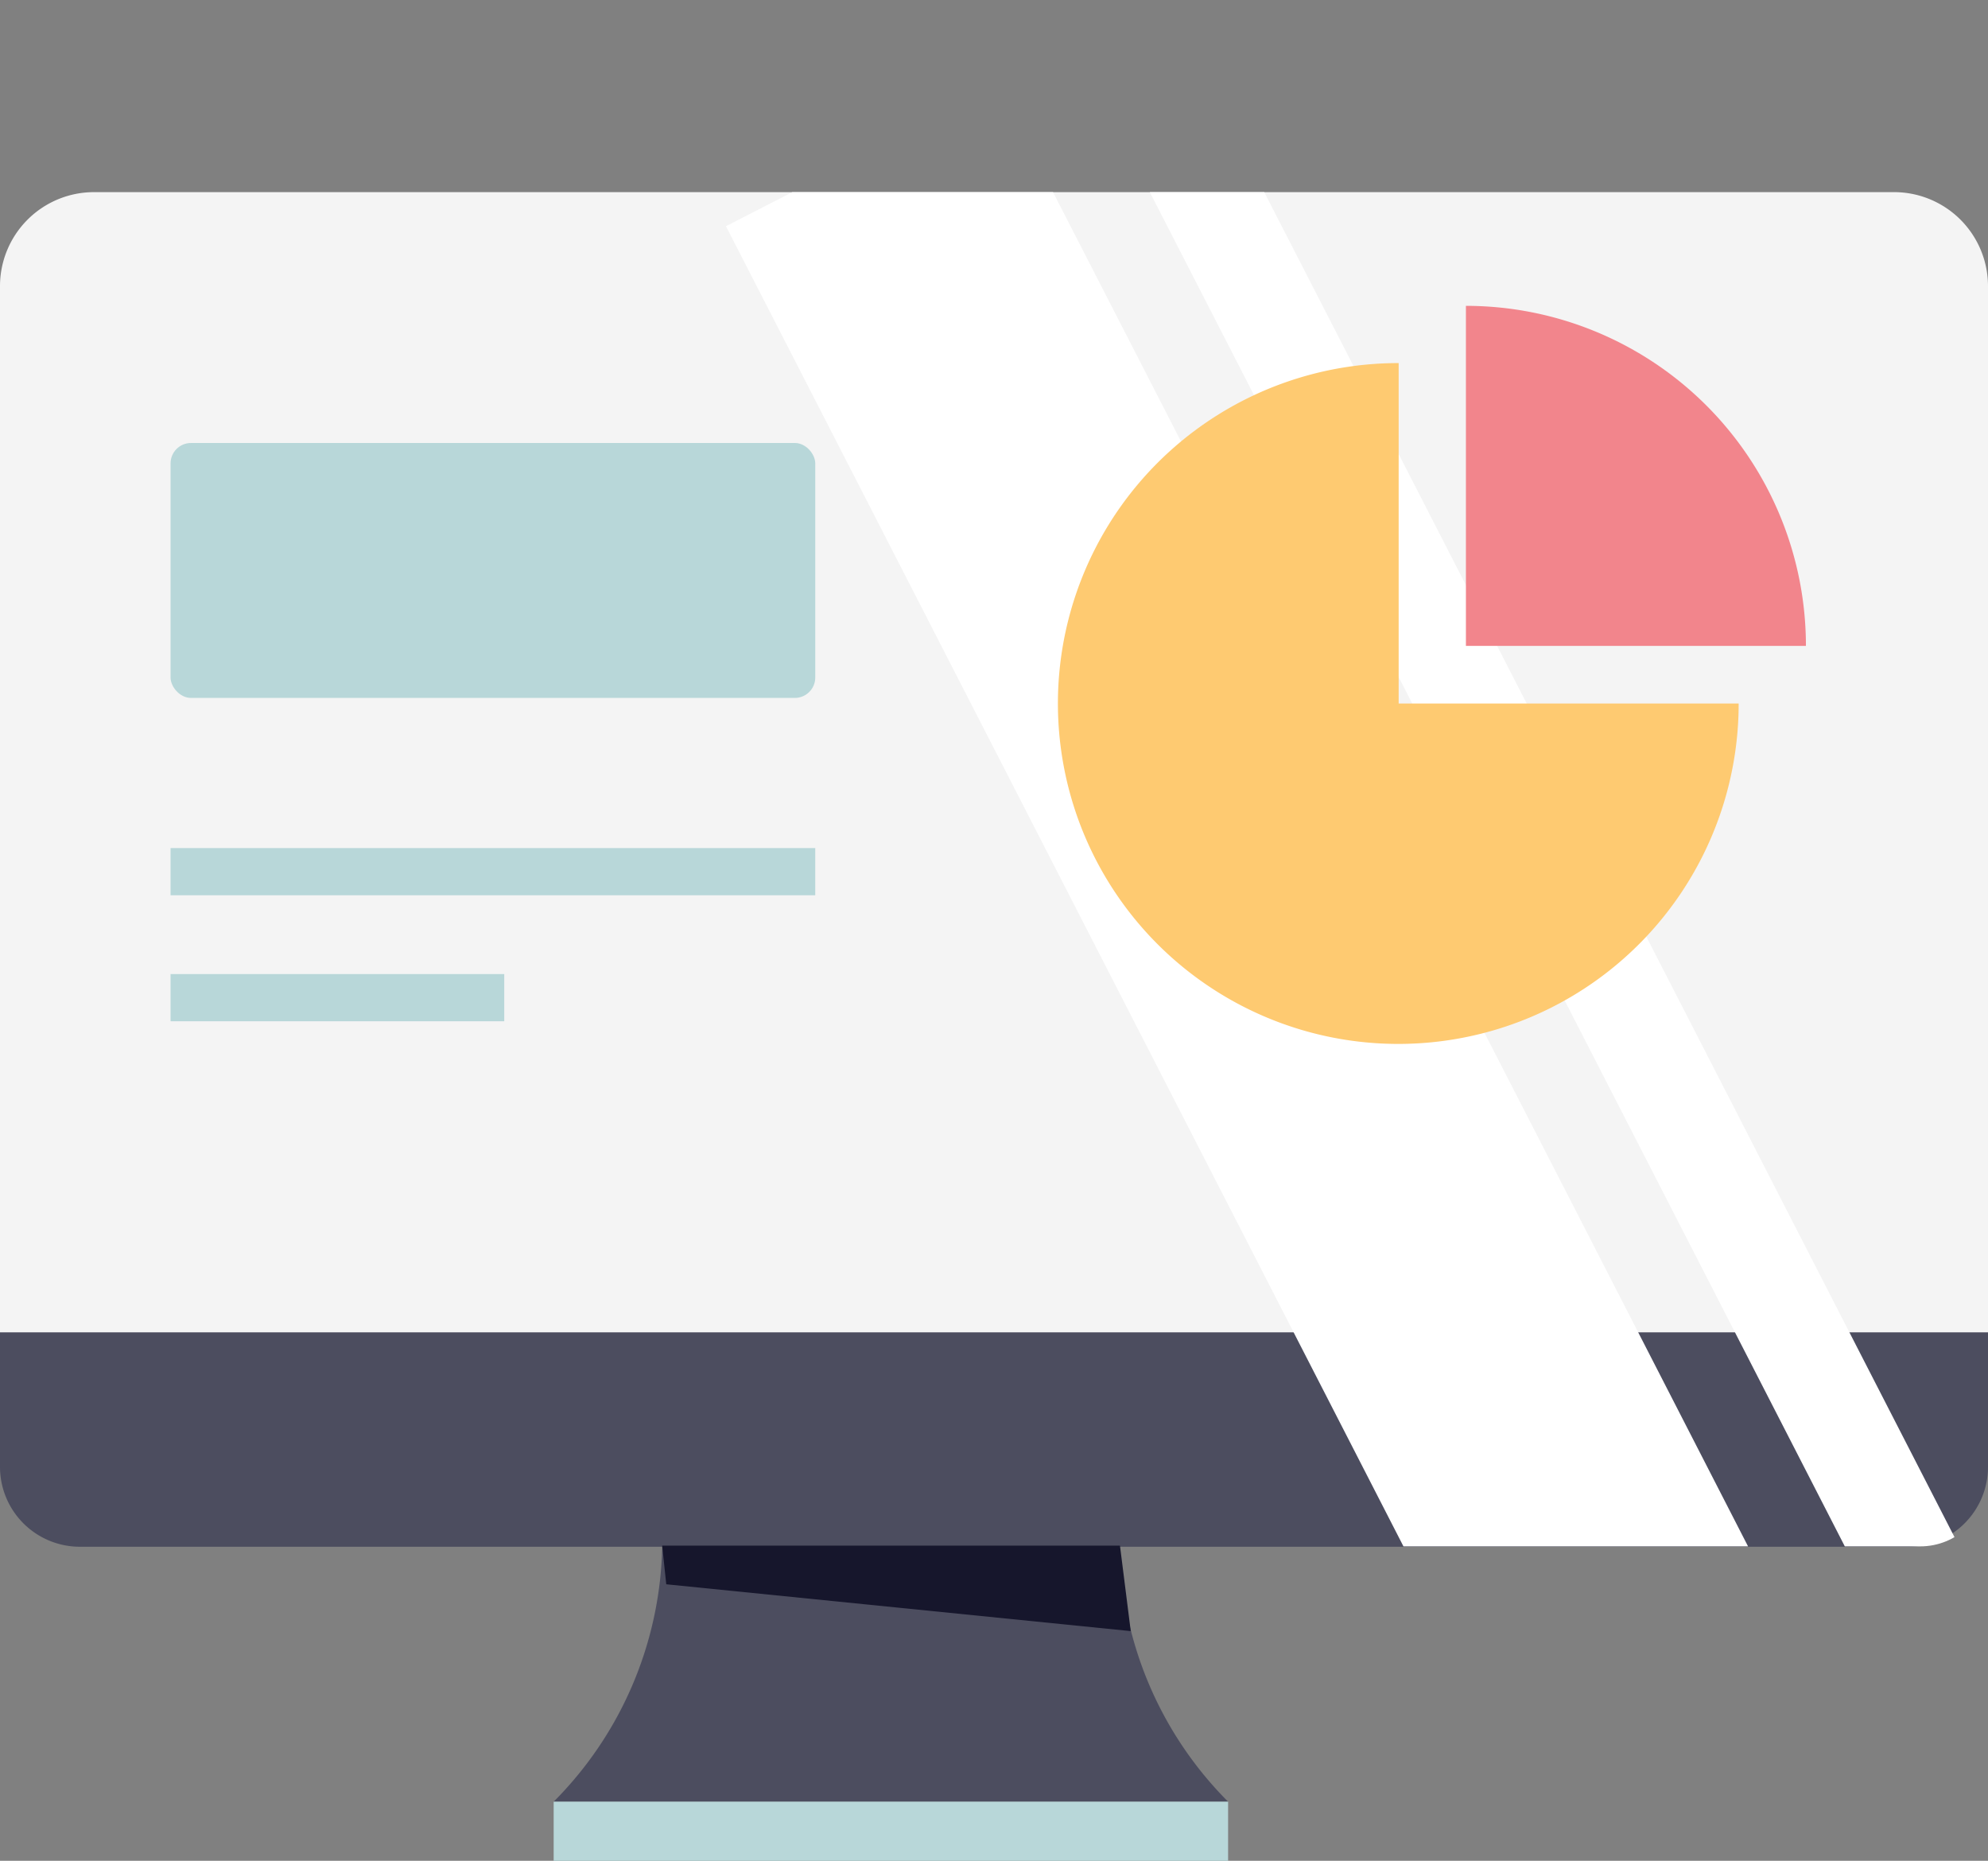
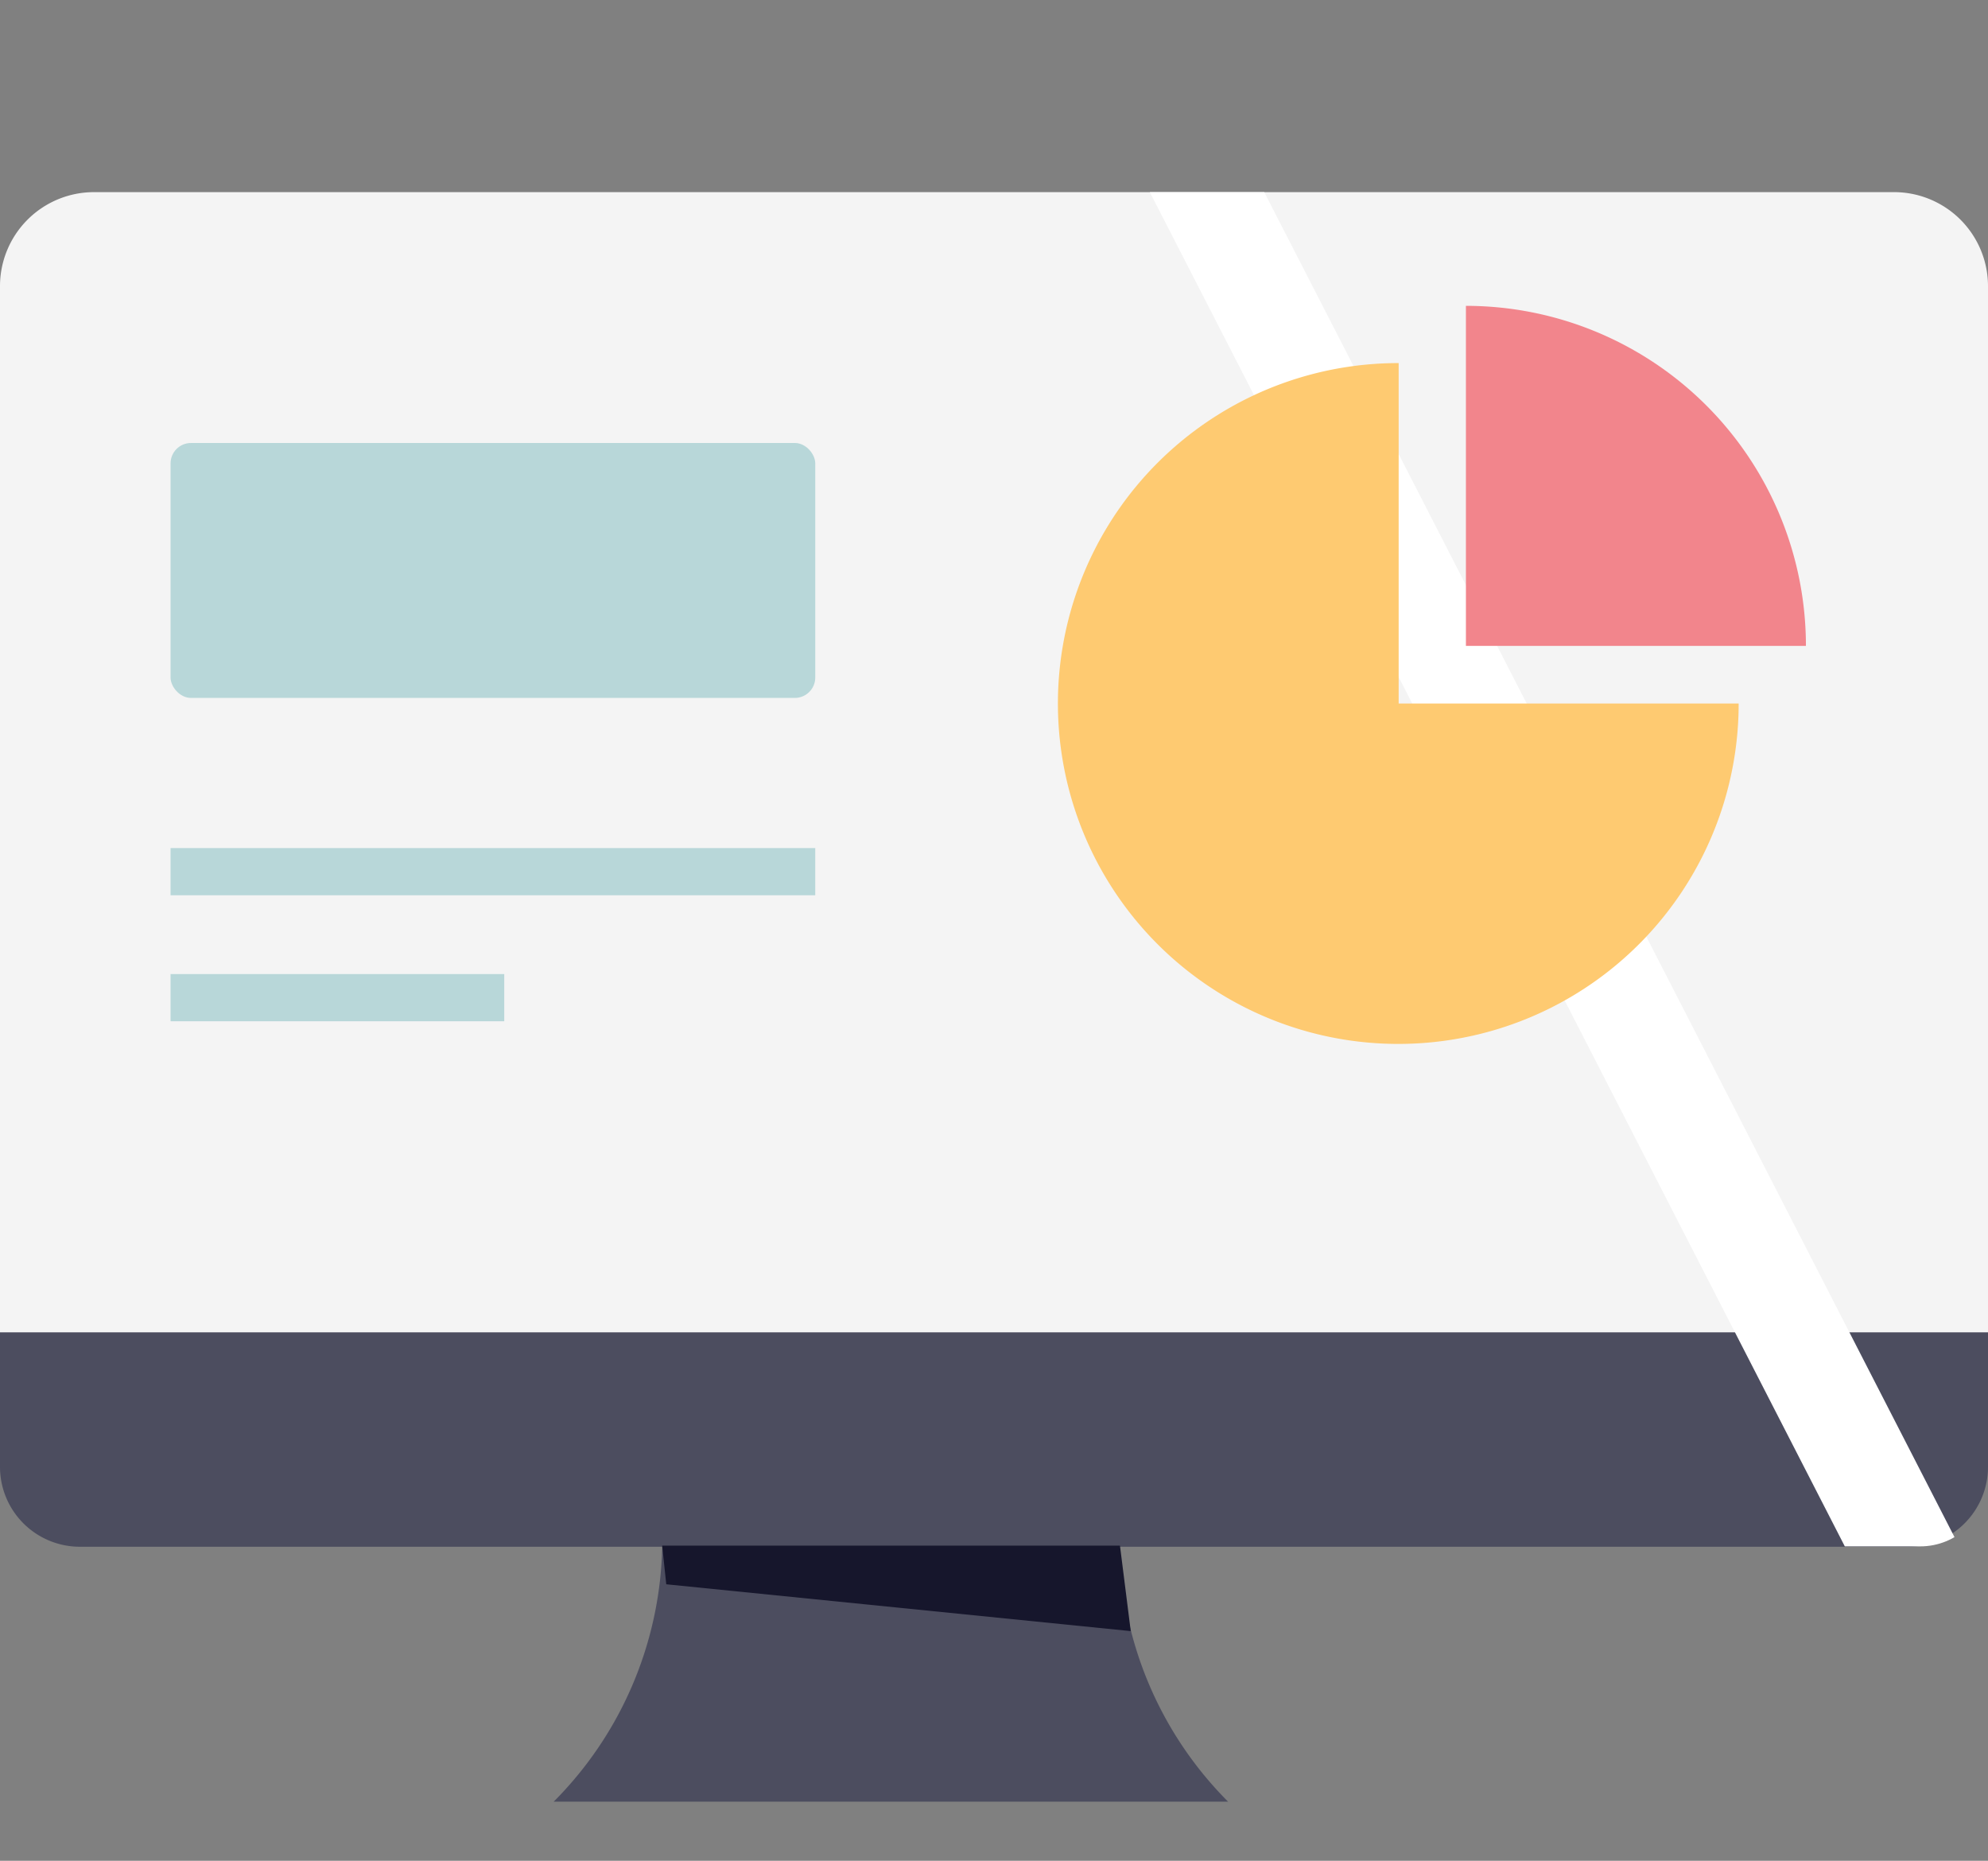
<svg xmlns="http://www.w3.org/2000/svg" viewBox="0 0 53.5 50.07">
  <rect x="0" y="0" width="53.5" height="50.07" fill="#808080" stroke="none" />
  <defs>
    <clipPath id="clip-path" transform="translate(0 5.17)">
      <path d="M51.34,0H2.15A2.15,2.15,0,0,0,0,2.15V34.62a1.82,1.82,0,0,0,1.83,1.82H51.67a1.82,1.82,0,0,0,1.83-1.82V2.15A2.16,2.16,0,0,0,51.34,0Z" fill="none" />
    </clipPath>
  </defs>
  <g style="isolation:isolate">
    <g id="Layer_2" data-name="Layer 2">
      <g id="Layer_1-2" data-name="Layer 1">
        <path d="M2.53,5.17H51A2.53,2.53,0,0,1,53.5,7.7V38.81a0,0,0,0,1,0,0H0a0,0,0,0,1,0,0V7.7A2.53,2.53,0,0,1,2.53,5.17Z" fill="#f4f4f4" />
        <rect x="4.59" y="11.92" width="17.35" height="6.86" rx="0.55" fill="#b8d7d9" />
        <rect x="4.59" y="22.82" width="17.35" height="1.27" fill="#b8d7d9" />
        <rect x="4.59" y="26.21" width="8.98" height="1.27" fill="#b8d7d9" />
        <path d="M0,35.85H53.5a0,0,0,0,1,0,0v3.62a2.15,2.15,0,0,1-2.15,2.15H2.15A2.15,2.15,0,0,1,0,39.47V35.85A0,0,0,0,1,0,35.85Z" fill="#4c4d5f" />
        <path d="M30.13,36.49v-.07H17.82v.07a10,10,0,0,1-2.92,6.82H33.05A10,10,0,0,1,30.13,36.49Z" transform="translate(0 5.17)" fill="#4c4d5f" />
-         <rect x="14.9" y="48.48" width="18.15" height="1.59" fill="#b8d7d9" />
        <polygon points="17.93 42.63 30.43 43.89 30.14 41.59 17.82 41.59 17.93 42.63" fill="#16162c" />
        <g clip-path="url(#clip-path)">
          <g style="mix-blend-mode:soft-light">
-             <rect x="29.75" y="-3.55" width="8.25" height="46.75" transform="translate(-5.31 22.83) rotate(-27.17)" fill="#fff" />
            <rect x="39.46" y="-7.12" width="2.74" height="46.75" transform="translate(-2.92 25.61) rotate(-27.17)" fill="#fff" />
          </g>
        </g>
        <path d="M37.64,4.6a9.16,9.16,0,1,0,9.15,9.16H37.64Z" transform="translate(0 5.17)" fill="#feca71" />
        <path d="M39.45,3.06v9.15H48.6A9.15,9.15,0,0,0,39.45,3.06Z" transform="translate(0 5.17)" fill="#f2858c" />
      </g>
    </g>
  </g>
</svg>